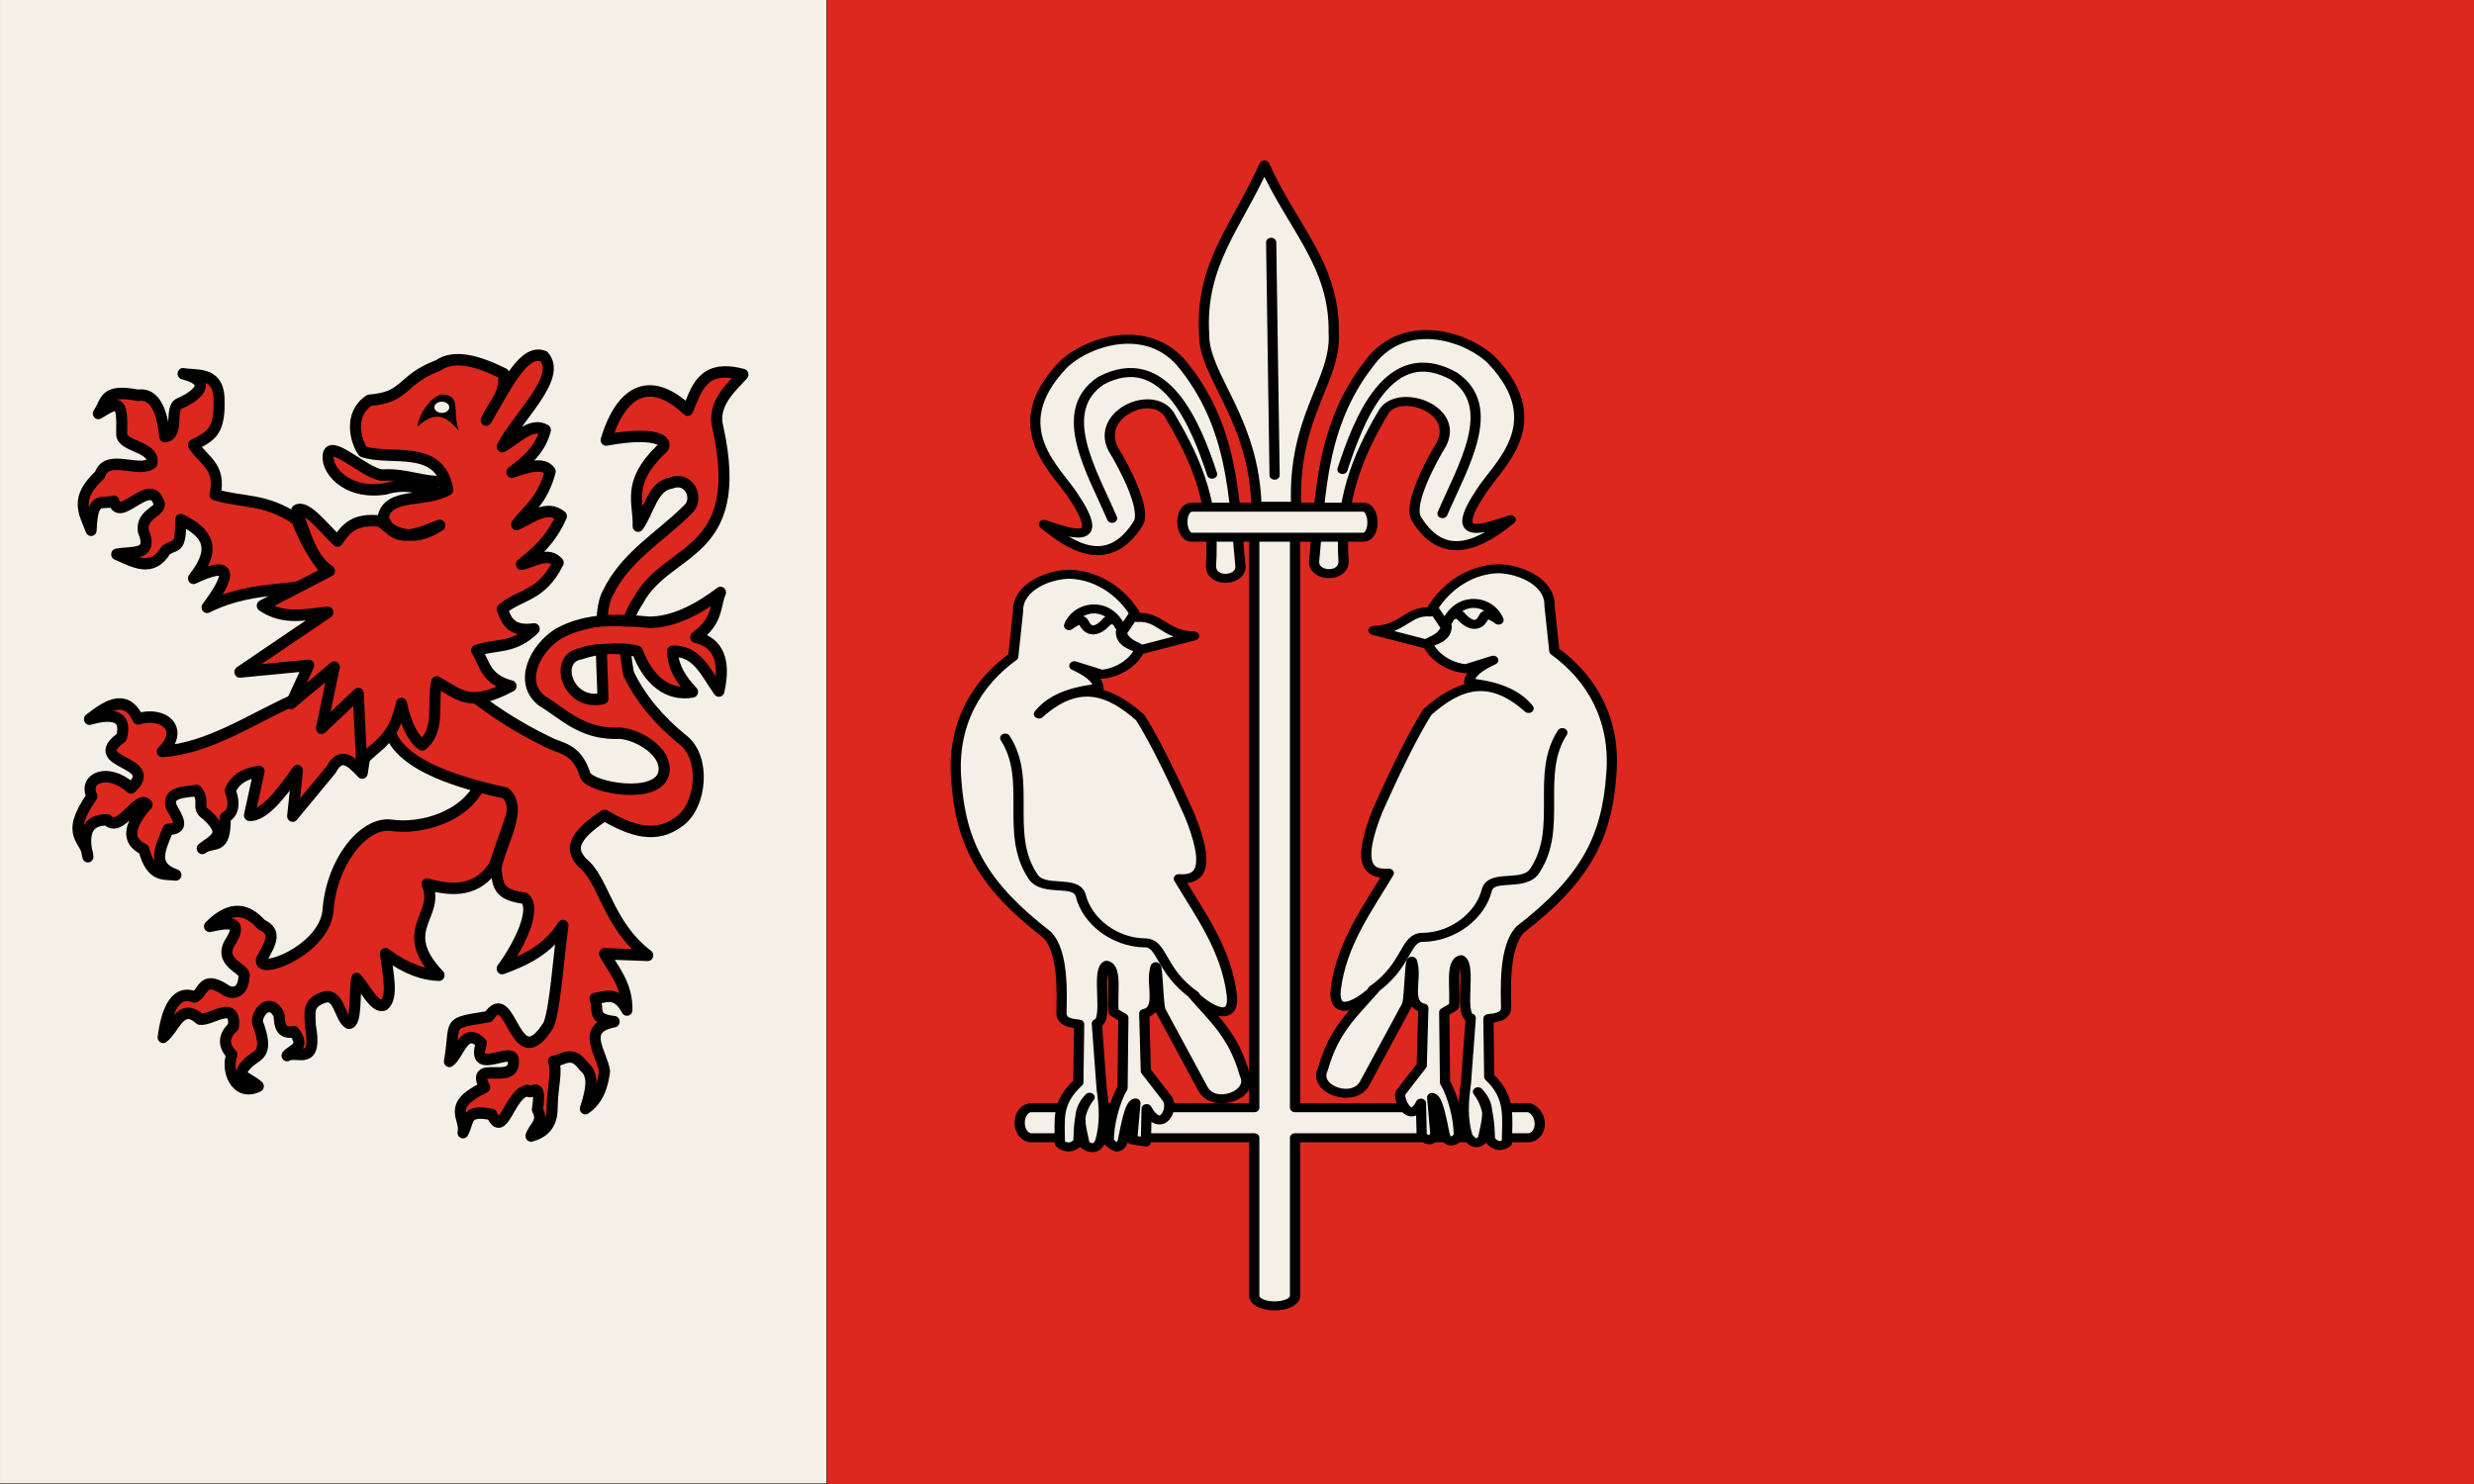
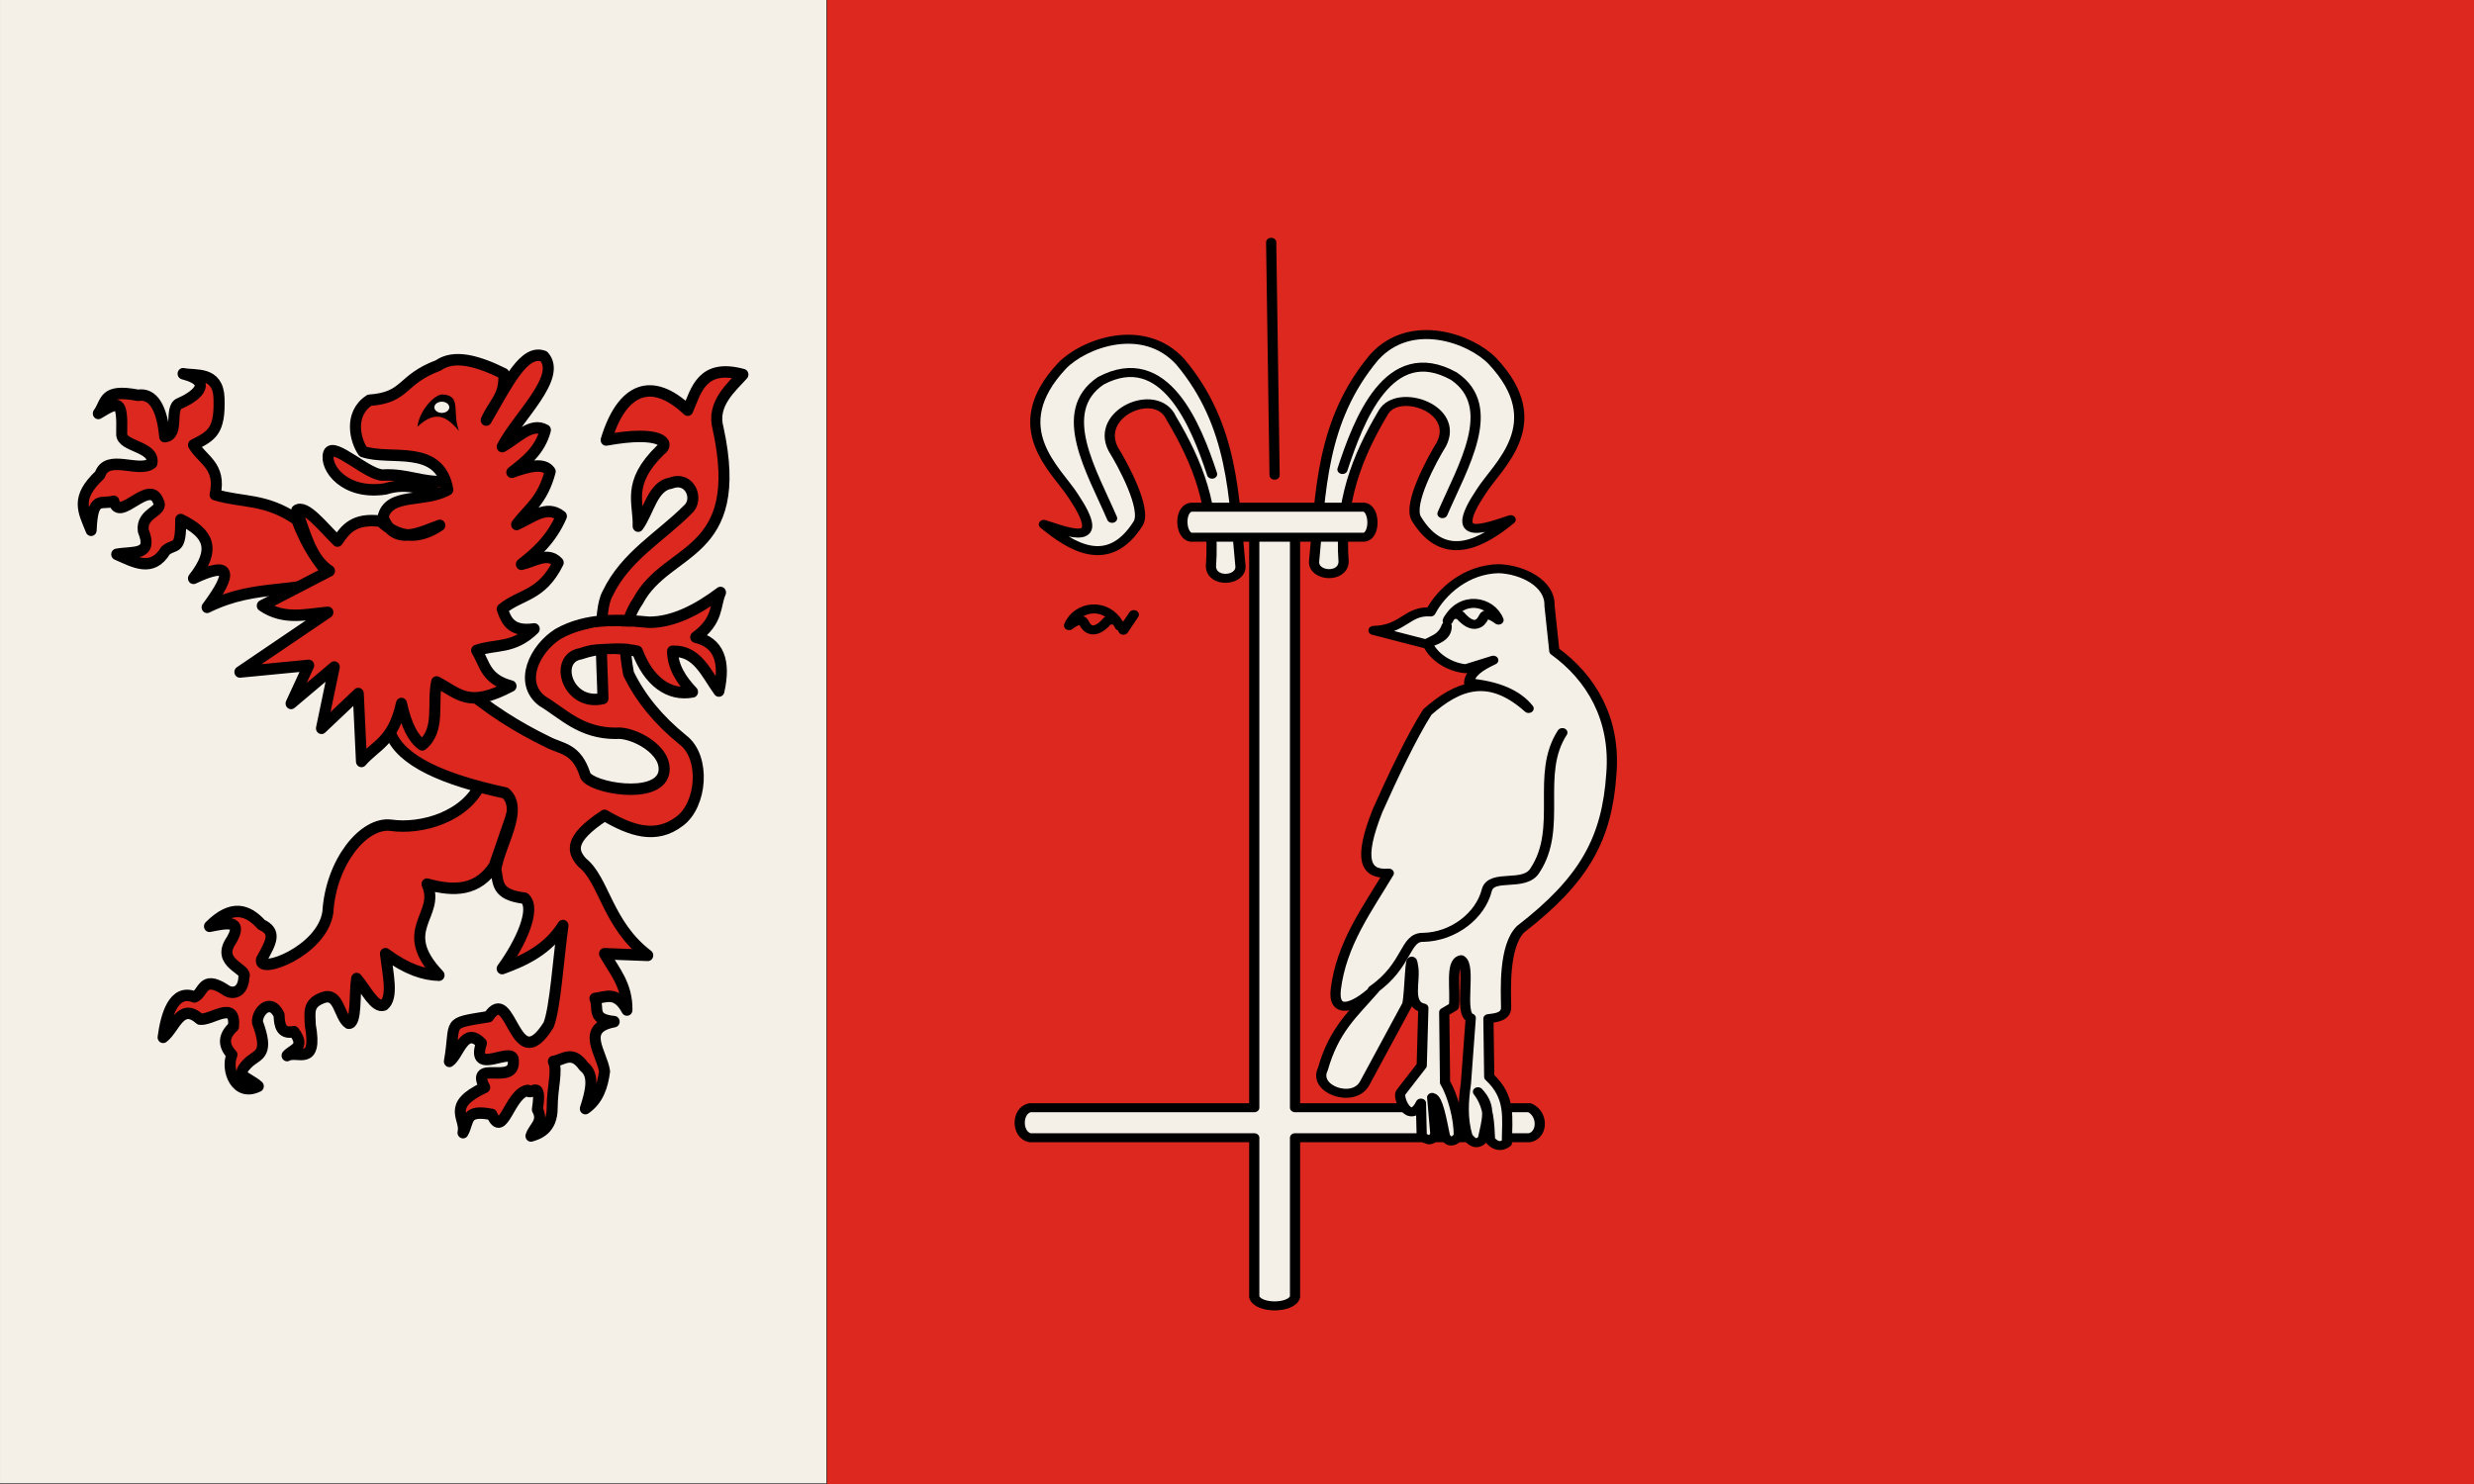
<svg xmlns="http://www.w3.org/2000/svg" height="300" width="500" version="1.1">
  <rect width="100%" height="100%" fill="#333333" stroke="none" />
  <g transform="translate(167.814,-702.36)">
    <rect height="300" width="334" y="702.36" x="-0.669" fill="#dc281e" />
    <rect height="300" width="167" y="702.22" x="-167.81" fill="#f4f0e8" />
  </g>
  <g transform="matrix(0.744,0,0,0.771,-25.221,-287.949)">
    <path stroke-linejoin="round" d="m78.641,487.97c4.147-0.382,1.119-7.538,3.973-8.681,3.42-1.369,10.317-5.506,1.024-7.829,3.324,0.664,9.473-0.714,9.756,6.341,0.317,8.726-1.934,9.905-6.932,12.342,2.404,3.952,7.604,5.458,5.865,13.034,7.385,2.17,13.614,0.871,22.158,6.517,3.041,7.753,6.083,11.145,9.124,14.99-8.702,4.904-19.776,1.483-33.455,8.038,7.102-9.201,6.578-12.301-3.693-7.603,6.216-7.66,4.207-11.817-3.476-15.424,0.072,8.462-1.478,6.078-4.087,8.107-3.647,5.823-8.526,3.026-13.293,1.017,4.418-0.782,10.031,0.501,7.218-6.142-0.714-4.863,5.824-5.107,4.078-7.761-2.408-6.143-10.645,5.786-12.08-0.01-3.548,0.946-5.777-1.697-6.168,7.613-2.159-5.161-4.354-8.471,2.39-14.555,1.933-5.692,10.595-0.317,14.121-3.041,0.883-4.448-8.323-4.3-8.207-7.657,0.229-9.181-0.784-8.604-6.348-5.377,2.281-2.967,1.087-6.569,10.785-4.769,4.031-0.629,6.514,3.143,7.246,10.851z" stroke="#000" stroke-linecap="round" stroke-miterlimit="4" stroke-dasharray="none" stroke-width="3" fill="#dc281e" />
-     <path stroke-linejoin="round" d="m58.22,562.05c3.873-2.84,9.69-7.323,13.172-0.082,7.001-2.036,12.769,2.7,6.597,8.554,12.771-0.909,23.907-8.356,35.627-13.469l11.296-8.472,9.993,11.514-2.607,16.076c-2.824-2.795-5.648-5.953-8.472-0.869l-10.428,12.165,1.303-11.948c-4.803,6.66-9.38,11.962-13.034,11.731l2.607-11.514c-3.298,0.513-6.246,1.611-7.821,4.997,1.48,3.995,0.594,6.018-1.39,7.125,0.189,9.039-3.255,5.861-6.213,8.081,3.279-2.435,7.102-3.642,1.086-8.907-2.967-1.802-0.085-3.418-2.607-6.3-2.752,0.482-8.11,0.202-6.952,4.128,1.91,3.489,3.852,5.909-0.869,6.083-1.698,4.561-4.994,9.544,2.172,11.948-3.18-0.434-6.626,0.852-8.707-6.727-5.114-2.322-3.826-6.526,0.886-11.738-2.515-2.827-7.203,7.725-10.804,4.016-5.941-0.102-6.655,4.15-5.272,9.67-0.243-4.911-6.604-5.109,1.086-15.858-2.385-4.723,4.257-7.653,10.645-2.172,8.198-7.265-12.78-6.236-2.607-13.252,1.864-6.583-3.903-6.088-8.69-4.779z" stroke="#000" stroke-linecap="round" stroke-miterlimit="4" stroke-dasharray="none" stroke-width="3" fill="#dc281e" />
    <path stroke-linejoin="round" d="m104.93,615.93c4.159,1.845,2.742,4.403,0,9.124-1.061,4.115,16.483-2.119,18.031-12.383,0.824-13.155,9.737-23.747,17.162-22.81,8.052,1.12,20.371-2.056,24.548-11.296,4.339,0.357,10.384,3.071,7.821,9.776l-4.345,12.165c-4.441,6.517-10.739,6.814-18.248,4.779,3.825,8.248-8.552,11.895,3.259,23.896-4.084-0.091-8.738-1.513-14.555-5.648,0.664,5.298,2.19,11.459-0.434,13.469-2.462,0.892-4.924-4.208-7.386-6.952-0.68,4.029,0.067,11.861-2.172,11.731-2.628-1.621-2.565-8.258-6.952-6.734-4.361,1.524-3.518,3.994-3.476,7.169,2.085,11.155-3.604,6.484-6.3,8.038,1.346-1.623,5.268-1.995,1.859-6.284-3.509,0.712-3.946-1.649-4.032-4.361-2.408-4.84-6.152-0.685-5.865,1.955,3.128,8.117,0.404,8.276-2.1,10.197-4.608,4.113-0.801,3.869,2.317,6.53-6.043,2.857-8.879-4.256-7.169-8.255-2.4-2.462-2.379-4.924,0.434-7.386,0.708-7.189-6.019-1.511-9.124-1.955-5.33-4.564-6.772,2.447-9.993,4.779,0.778-5.699,2.821-12.781,8.519-10.595,2.504-0.938,2.004-5.739,8.104-2.053,2.271,1.756,5.224,0.798,5.318-3.21,1.255-2.128-7.839-3.494-3.369-9.634,3.384-5.63-1.812-4.416-5.973-3.618,6.04-5.813,10.385-4.418,14.121-0.434z" stroke="#000" stroke-linecap="round" stroke-miterlimit="4" stroke-dasharray="none" stroke-width="3" fill="#dc281e" />
    <path stroke-linejoin="round" d="m139.9,565.53c3.092-8.142,6.754-15.919,18.465-13.034,7.987,6.934,16.706,11.962,24.114,15.424,3.803,2.021,8.021,1.515,10.428,8.907,1.56,3.225,19.585,6.406,21.289-0.652,1.309-6.035-8.499-10.948-13.034-10.428-9.541,0.005-14.29-5.183-19.986-8.472-6.506-4.814-2.018-13.752,4.345-17.596,7.767-4.246,16.798-3.758,24.765-3.041,6.372-0.016,12.962-3.174,19.334-7.821-1.551,3.338-0.484,7.349-6.734,11.731,6.292,1.413,8.117,6.336,6.3,14.121-3.451-4.599-5.883-10.727-12.6-10.427,0.115,4.226,2.439,7.569,5.431,10.645-6.416,1.165-11.927-2.788-14.99-10.645-5.443-1.291-10.56-0.952-15.424,0.652-7.494,1.199-3.613,13.896,6.083,11.731-0.151-8.675-1.494-22.997,1.303-27.589,4.823-9.732,14.333-14.777,21.724-21.941,3.212-2.666,0.558-8.899-4.562-6.952-4.996,0.725-5.994,7.447-8.907,11.296,0.254-6.14-3.285-11.165,6.083-19.986,2.7-1.647,0.334-5.263-14.772-2.607,4.325-13.753,12.461-16.683,22.158-7.821,2.345-5.317,3.89-12.255,14.99-9.341-2.985,3.226-8.614,7.682-6.734,14.121,7.603,33.865-13.855,30.919-21.724,45.186-4.508,6.372-3.796,12.745-2.607,19.117,3.199,6.368,8.097,12.17,14.772,17.379,6.213,4.598,5.12,17.017-0.869,21.289-6.496,4.835-13.346,2.47-20.421-1.521-9.924,6.281-8.723,9.528-6.083,12.383,6,4.521,6.774,16.219,17.814,24.331l-11.731-0.434c2.605,4.463,6.181,8.148,6.083,14.772-2.897-5.165-5.793-3.346-8.69-3.041,1.18,2.685-1.143,5.468,5.214,6.083-9.301,1.682-3.337,8.185-2.607,13.034-0.537,3.979-1.797,7.524-5.214,9.776,1.495-4.513,2.626-8.844-0.434-11.079-3.195-4.426-5.588-1.631-8.255-1.303,1.206,2.434-0.31,6.633-0.332,12.311-0.022,5.452-3.745,6.695-5.75,7.241,0.704-2.267,3.606-3.655,1.738-6.952,1.348-8.4-1.848-3.445-2.607-4.997-4.997,0.651-6.695,13.074-9.776,6.3-7.445-1.408-6.036,1.659-7.821,4.779,1.019-3.861-4.927-6.99,5.896-11.883-4.189-7.481,8.094-0.375,7.79-6.8,0.399-4.619-11.834,4.3-8.69-4.779-4.686-4.643-6.107,3.114-8.69,4.779,1.975-10.701-1.36-9.849,10.645-11.731,6.315-9.11,6.888,16.692,16.293,2.172,1.793-4.288,2.632-17.153,3.91-26.069-4.084,6.249-10.137,9.053-16.51,11.296,4.955-6.521,9.374-15.772,6.083-18.465-7.826-0.922-7.033-3.974-7.821-7.603,1.176-6.79,7.602-15.767,2.607-19.986-16.667-3.466-28.489-8.346-31.282-15.858z" stroke="#000" stroke-linecap="round" stroke-miterlimit="4" stroke-dasharray="none" stroke-width="3" fill="#dc281e" />
    <path stroke-linejoin="round" d="m123.17,492.32c1.269-3.167,10.751,5.908,14.823,5.711,6.76-0.328,10.319,2.075,17.112,1.675l-0.434,3.693c-5.084-1.404-9.894-3.628-16.076-1.738-11.113,1.673-16.631-5.684-15.424-9.341z" stroke="#000" stroke-linecap="round" stroke-miterlimit="4" stroke-dasharray="none" stroke-width="3" fill="#dc281e" />
    <path stroke-linejoin="round" d="m114.49,507.31c2.409-1.603,7.055,4.255,11.079,8.038,2.184-3.081,4.45-6.097,11.731-5.214,4.44,4.188,9.971,5.074,16.076,1.086-4.417,1.399-12.338,5.997-15.424-2.172,1.567-6.524,11.395-3.722,17.596-7.169-2.246-12.272-15.635-7.5-23.027-9.993-2.029-2.711-4.05-9.817,1.738-13.469,10.21-0.724,8.324-5.359,18.683-9.124,4.286-2.91,10.644-1.261,17.814,2.172,0.314,5.976-2.428,7.255-4.779,12.165,5.938-9.888,10.355-18.712,15.641-16.727,5.097,5.426-7.112,15.883-11.296,23.679,3.91-1.992,7.821-6.527,11.731-4.345-1.489,5.453-5.471,8.332-9.124,11.079,4.554-1.582,8.732-2.637,10.428-0.217-2.141,7.785-5.935,9.786-9.124,13.903,4.055-1.667,8.11-5.332,12.165-2.172-2.773,6.164-7.007,9.683-10.862,12.6,3.407-0.674,7.111-3.432,9.993-0.434-4.536,8.851-10.133,8.158-15.207,12.165,1.121,3.119,2.46,6.069,8.69,5.214-5.713,5.381-10.445,3.89-15.641,5.648,2.236,3.406,2.305,7.535,9.341,9.341-11.559,5.889-13.938,2.09-20.203-1.086-1.262,5.521,1.101,12.596-3.91,16.51-2.462-1.593-4.345-5.214-5.648-10.862-2.262,10.049-7.033,10.903-10.862,15.207l-0.869-17.814-9.993,9.124,3.476-16.076-11.731,9.559,4.779-9.993-18.683,1.738,23.896-15.641c-5.938,0.477-11.876,2.161-17.814-1.738l18.248-9.124c-5.069-3.187-6.558-9.952-8.907-15.858z" stroke="#000" stroke-linecap="butt" stroke-miterlimit="4" stroke-dasharray="none" stroke-width="3" fill="#dc281e" />
    <path d="m147.29,485.37c0.45-4.021,4.439-8.397,6.734-8.472,5.45,0.208,2.564,4.746,4.562,9.559-3.061-3.406-6.082-5.834-11.296-1.086z" fill="#000" />
    <path fill="#dc281e" d="m193.99,538.26c4.417-0.94,8.559-0.463,12.165-0.434l-0.434,4.671c-2.675-0.611-7.025-0.216-11.079,0z" />
  </g>
  <g stroke-linejoin="round" transform="matrix(0.687,0,0,0.607,21.281,-190.262)" stroke="#000" stroke-linecap="round" stroke-dasharray="none" stroke-miterlimit="4" stroke-width="3">
-     <path d="m338.64,482.06c-0.632-29.083-15.529-43.458-15.377-57.164-1.302-23.418,9.543-35.886,17.717-56.495,8.28,20.868,20.722,33.258,20.392,55.827,0.939,16.031-12.187,27.653-11.032,57.849z" fill="#f4f0e8" />
    <path d="m276.12,488.08c7.433,2.734,18.895,7.901,8.692-9.36-4.902-8.779-20.561-22.707-3.343-43.458,6.242-7.359,23.842-14.874,34.766-1.337,15.811,21.313,15.712,45.157,17.717,68.195,0.111,4.903-8.469,5.572-8.692,0,1.275-19.983-3.844-34.503-11.7-49.475-4.314-10.592-22.535-1.656-17.049,10.363,2.78,5.044,9.898,19.925,7.354,24.738-8.831,15.873-19.935,7.582-27.746,0.334z" fill="#f4f0e8" />
    <path d="m296.18,486.07c-5.866-15.482-16.769-35.508-3.343-45.798,18.865-11.362,28.068,14.928,32.761,31.089" fill="none" />
    <path d="m338,491.36,0,191-66,0c-4,1-4,9,0,10h66v53c1,4,11,4,12,0v-53h69c4-1,4-8,0-10h-69v-191z" fill="#f4f0e8" />
    <g transform="matrix(-1,0,0,1,689.549,-1.56)">
      <path d="m276.12,488.08c7.433,2.734,18.895,7.901,8.692-9.36-4.902-8.779-20.561-22.707-3.343-43.458,6.242-7.359,23.842-14.874,34.766-1.337,15.811,21.313,15.712,45.157,17.717,68.195,0.111,4.903-8.469,5.572-8.692,0,1.275-19.983-3.844-34.837-11.7-49.809-4.314-8.252-22.535-1.322-17.049,10.697,2.78,5.044,9.898,19.925,7.354,24.738-8.397,15.656-19.935,7.582-27.746,0.334z" fill="#f4f0e8" />
      <path d="m296.18,486.07c-5.866-15.482-16.769-35.508-3.343-45.798,19.199-12.031,28.068,14.928,32.761,31.089" fill="none" />
    </g>
    <path d="m342.98,394.14,1.003,77.555" fill="none" />
    <g>
-       <path d="m320.29,525.24c-8.882-0.249-9.817-6.702-16.783-6.146-3.144-6.748-10.391-14.198-20.092-14.419-7.092,0.315-15.144,4.956-14.892,12.292l-1.418,15.128c-10.86,8.86-18.086,22.664-16.783,40.894,1.283,21.49,7.806,35.219,26.711,51.767,5.024,5.7,4.317,20.374,4.255,25.765-0.185,3.473,3.12,3.738,5.2,4.018l-0.236,19.383c-6.56,6.893-5.437,12.131-5.437,20.329,1.655,1.619,3.782,1.69,5.437-0.473,0.264-5.554-0.009-10.086,3.309-14.892-4.248,5.058-2.52,9.699-1.418,15.837,1.76,1.262,3.358,1.554,4.491-0.946,1.59-6.076,1.233-11.645,0.473-17.728l-1.418-21.747c3.64-1.221-0.3-17.261,2.837-19.383,3.276,0.767,1.53,10.375,2.127,15.601l2.837,1.891-0.236,23.402c-2.192,4.003-4.228,12.366-4.018,17.965,1.339,1.099,2.679,3.102,4.018,0,1.092-5.851,2.086-12.587,3.782-13.001l-0.946,12.292,4.018,0.709,0.236-11.11c4.309,8.86,8.359-0.275,5.91-3.546l-6.146-8.982-0.473-19.147c5.13-1.208,2.08-9.429,3.073-14.183,0.788-6.051,0.867,9.061,1.655,13.001l12.528,26.238c3.271,6.897,15.331,2.085,12.292-4.728-3.258-13.07-8.868-18.337-15.128-26.474,6.225,6.515,12.19,8.318,11.346,0-1.633-15.152-9.18-26.607-15.601-38.766,7.026,0.593,9.006-4.531,3.309-20.801-4.412-11.209-10.243-25.072-14.656-32.857-8.672-8.685-17.986-13.127-29.784-1.182,3.334-4.821,9.298-7.661,17.492-8.51-0.091-3.279-3.255-5.534-7.091-7.564l8.037,2.837c3.924-0.305,9.301-3.196,11.346-8.51-2.075-1.338-4.432-1.832-5.673-5.673-0.065,3.661,3.16,4.689,6.146,5.91z" fill="#f4f0e8" />
-       <path d="m264.74,559.27c8.003,13.935-0.233,31.632,8.037,45.858,3.056,5.822,12.798,0.917,14.183,6.595,1.903,8.582,9.887,15.51,18.657,15.74,5.597-0.231,4.441,9.252,14.871,17.478" fill="none" />
      <path d="m283.52,521.8c2.268-6.527,11.062-8.342,14.945,0.22,0,0-0.851-3.167-3.705-1.75,0,0-4.442,6.413-6.959,0.394-0.814-1.946-4.282,1.136-4.282,1.136z" fill="none" />
      <path d="m302.57,518.14-3.073,5.2" fill="none" />
    </g>
    <g transform="matrix(-1,0,0,1,693.38,-1.84)">
      <path d="m320.29,525.24c-8.882-0.249-9.817-6.702-16.783-6.146-3.144-6.748-10.391-14.198-20.092-14.419-7.092,0.315-15.144,4.956-14.892,12.292l-1.418,15.128c-10.86,8.86-18.086,22.664-16.783,40.894,1.283,21.49,7.806,35.219,26.711,51.767,5.024,5.7,4.317,20.374,4.255,25.765-0.185,3.473,3.12,3.738,5.2,4.018l-0.236,19.383c-6.56,6.893-5.2,13.786-5.2,21.983,1.983,1.654,3.558,0.863,4.964-0.946,0.264-5.554,0.227-11.268,3.546-16.074-4.248,5.058-2.52,9.699-1.418,15.837,1.845,2.12,3.22,0.95,4.491-0.946,1.59-6.076,1.233-11.645,0.473-17.728l-1.418-21.747c3.64-1.221-0.3-17.261,2.837-19.383,3.276,0.767,1.53,10.375,2.127,15.601l2.837,1.891-0.236,23.402c-2.192,4.003-4.228,12.366-4.018,17.965,1.339,1.678,2.679,2.353,4.018,0,1.092-5.851,2.086-12.587,3.782-13.001l-0.946,12.292c1.339,3.128,2.679,1.419,4.018,0.709l0.236-11.11c3.337,7.646,7.025-1.942,5.91-3.546l-6.146-8.982-0.473-19.147c5.13-1.208,2.08-9.429,3.073-14.183,0.788-6.051,0.867,9.061,1.655,13.001l12.528,26.238c3.271,6.897,15.331,2.085,12.292-4.728-3.258-13.07-8.868-18.337-15.128-26.474,6.225,6.515,12.19,8.318,11.346,0-1.633-15.152-9.18-26.607-15.601-38.766,7.026,0.593,9.006-4.531,3.309-20.801-4.412-11.209-10.243-25.072-14.656-32.857-8.672-8.685-17.986-13.127-29.784-1.182,3.334-4.821,9.298-7.661,17.492-8.51-0.091-3.279-3.255-5.534-7.091-7.564l8.037,2.837c3.924-0.305,9.301-3.196,11.346-8.51-2.075-1.338-4.432-1.832-5.673-5.673-0.065,3.661,3.16,4.689,6.146,5.91z" fill="#f4f0e8" />
      <path d="m264.74,559.27c8.003,13.935-0.233,31.632,8.037,45.858,3.056,5.822,12.798,0.917,14.183,6.595,1.903,8.582,9.887,15.51,18.657,15.74,5.597-0.231,4.441,9.252,14.871,17.478" fill="none" />
      <path d="m283.52,521.8c2.268-6.527,11.062-8.342,14.945,0.22,0,0-0.851-3.167-3.705-1.75,0,0-4.442,6.413-6.959,0.394-0.814-1.946-4.282,1.136-4.282,1.136z" fill="none" />
-       <path d="m302.57,518.14-3.073,5.2" fill="none" />
    </g>
    <path d="m320,482.36,50,0c3.597-0.142,3.795,10.142,0,10h-50c-3.971,0.577-4.421-10.36,0-10z" fill="#f4f0e8" />
  </g>
  <path d="m155.76,478.85a1.303,0.978,0,1,1,-2.607,0,1.303,0.978,0,1,1,2.607,0z" transform="matrix(1.154,0,0,1.154,-88.946,-470.253)" fill="#f4f0e8" />
</svg>